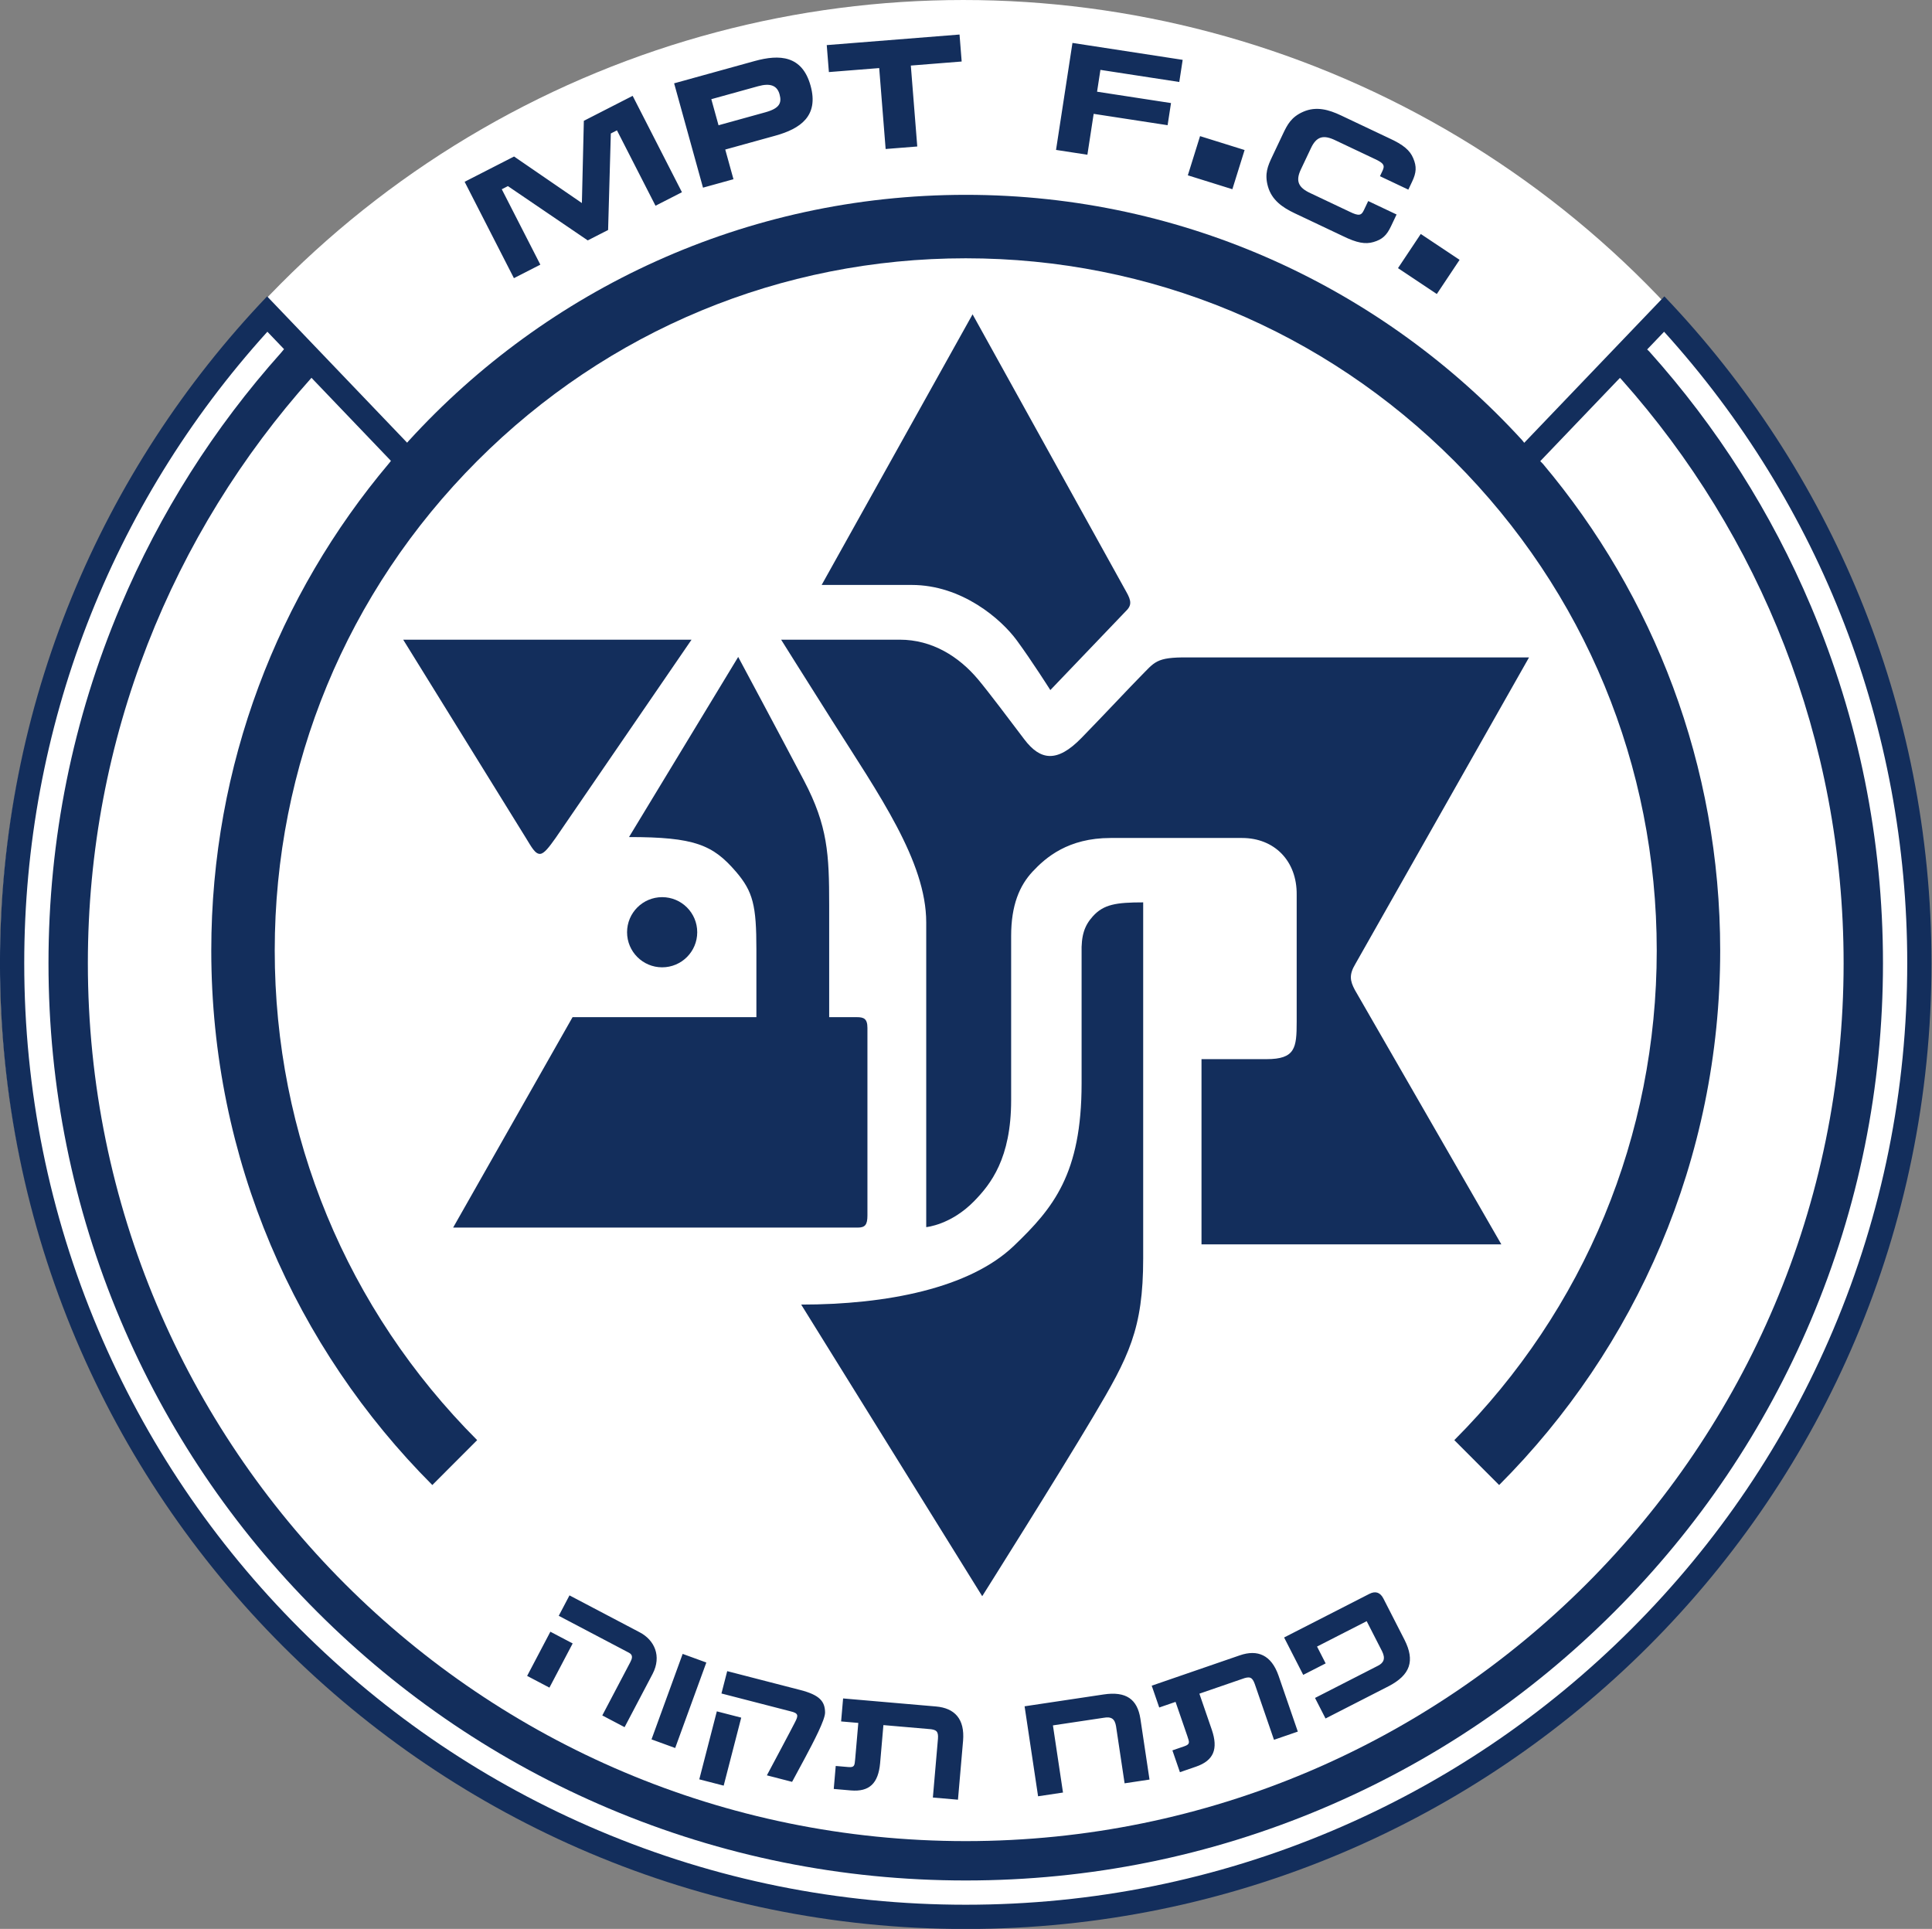
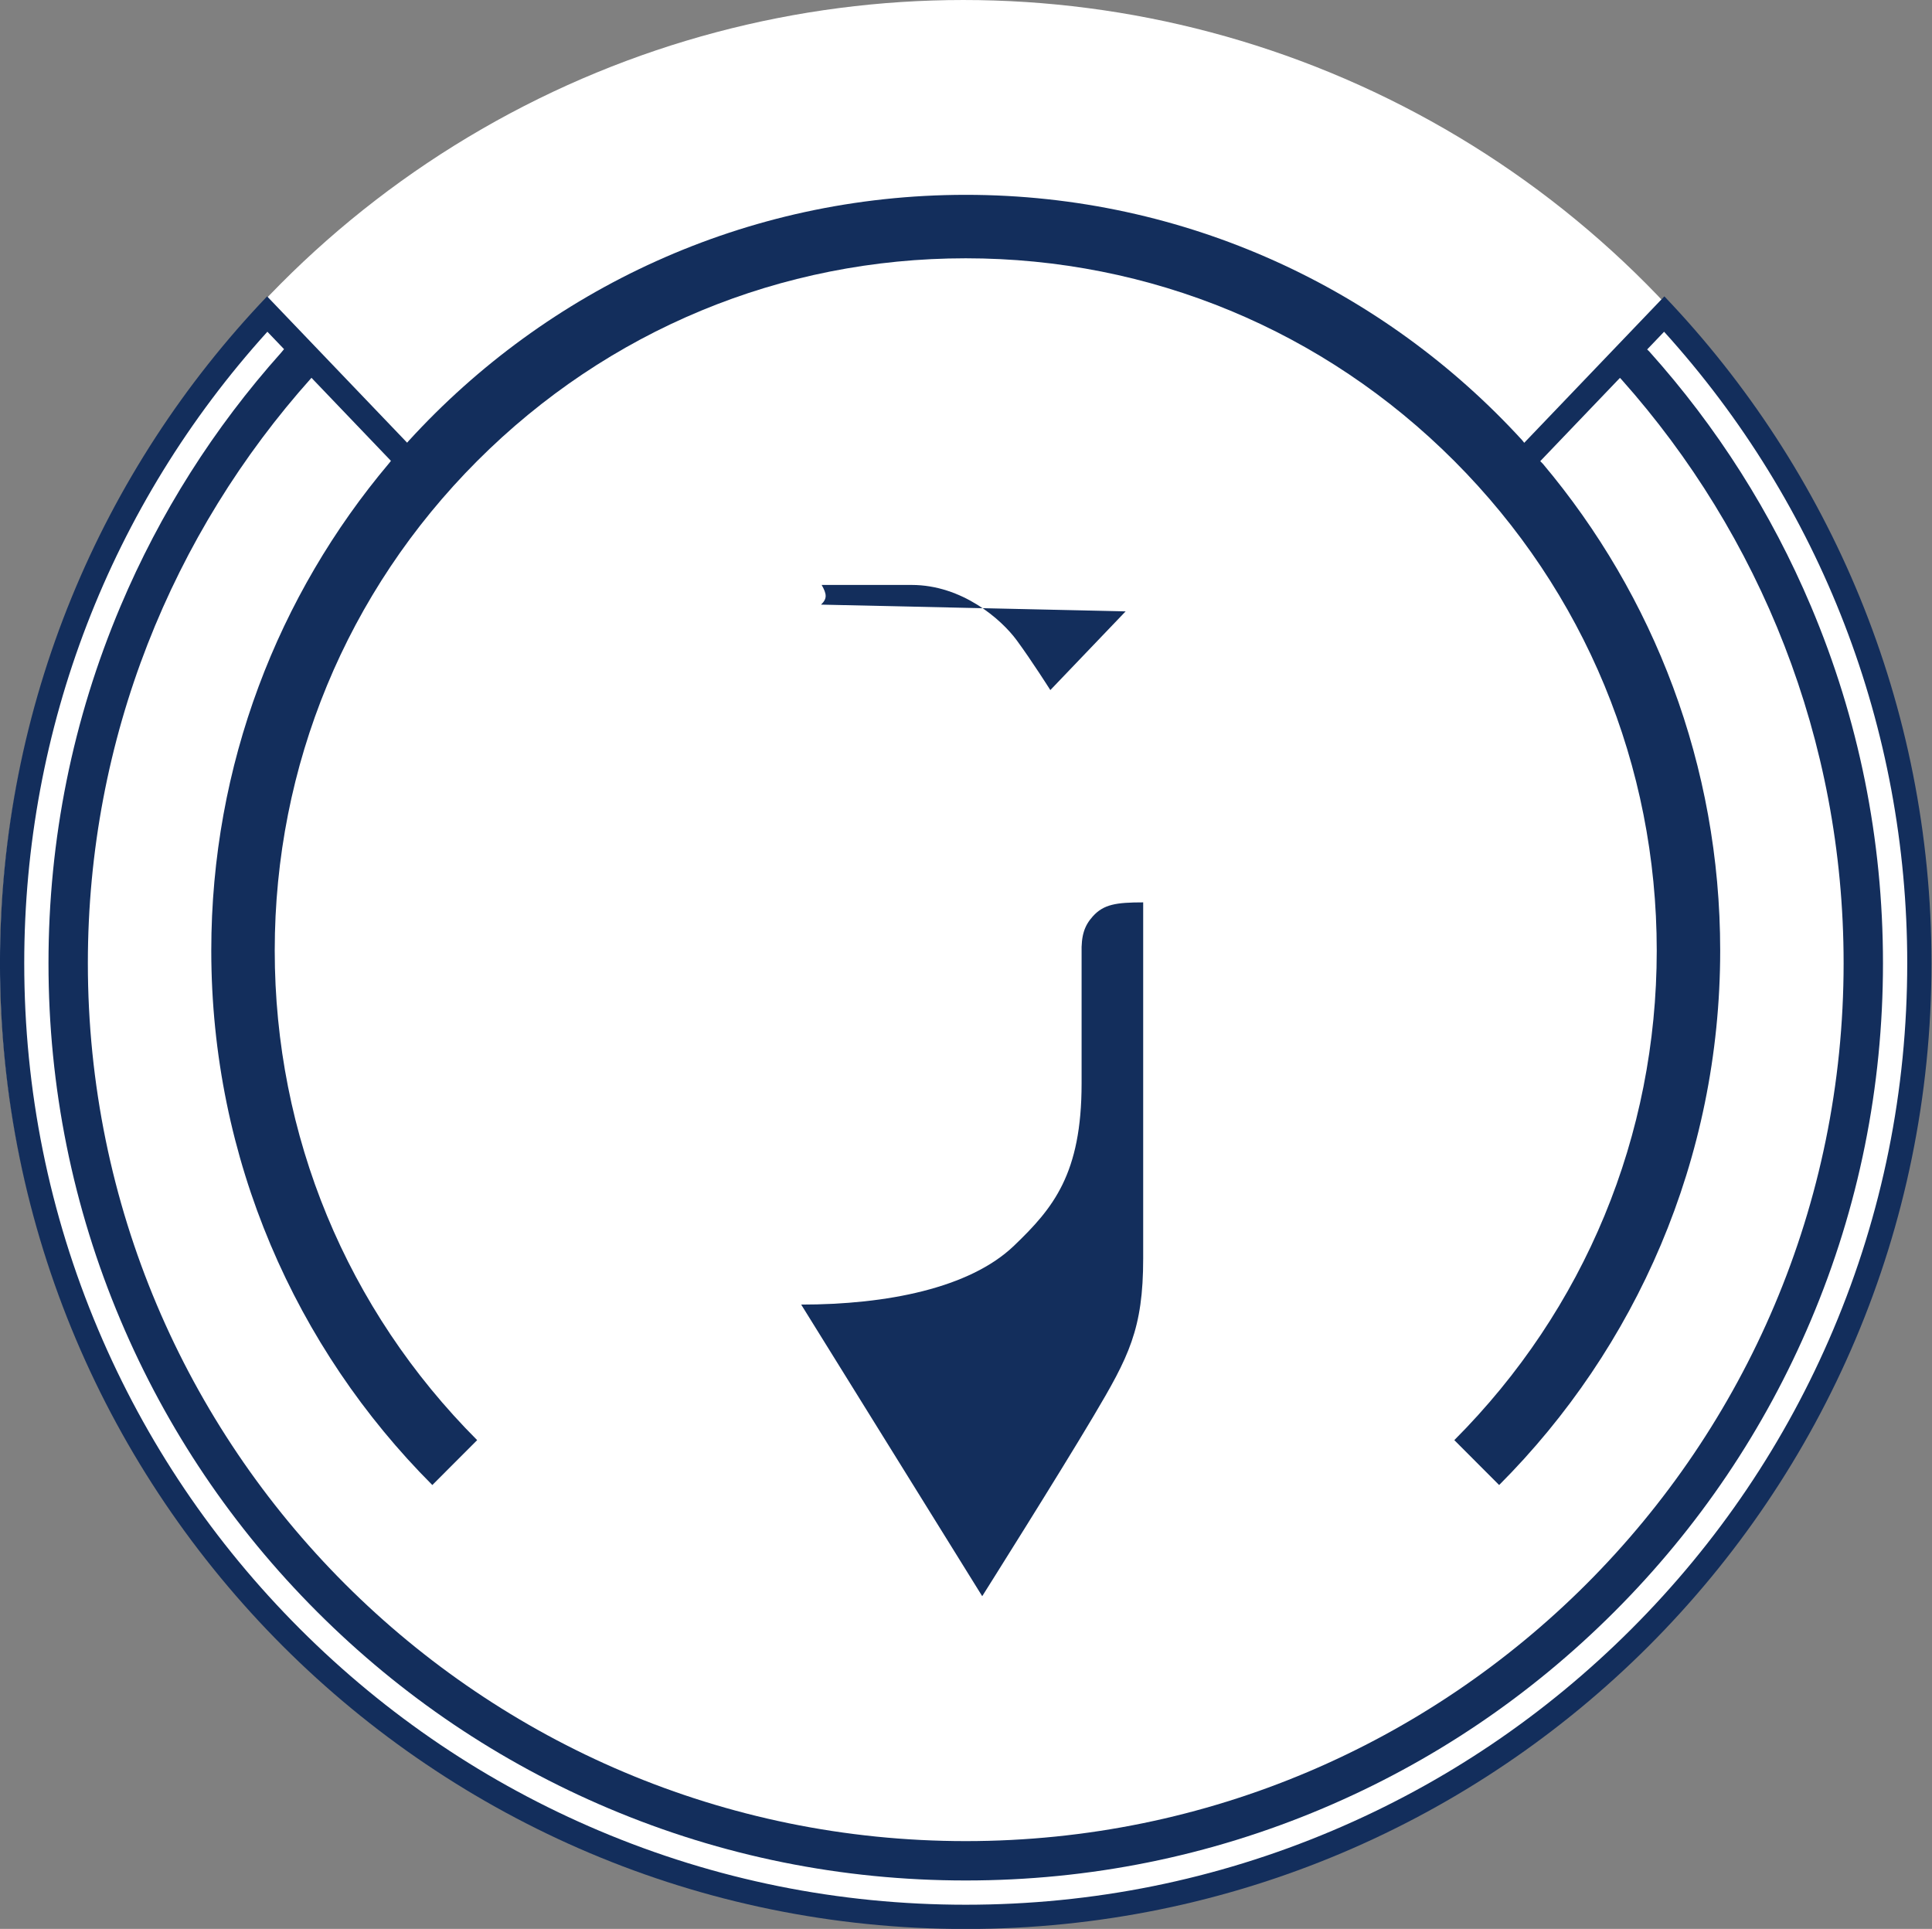
<svg xmlns="http://www.w3.org/2000/svg" viewBox="26.66 214.24 734.13 732.91">
  <rect x="26.66" y="214.24" width="734.13" height="732.91" fill="#808080" stroke="none" />
  <circle cx="392.745" cy="580.242" r="366" style="fill:#fff;fill-opacity:1;fill-rule:evenodd;stroke:none;stroke-width:1.333;stroke-opacity:1" />
  <path d="M295.792 625.343c-62.896 0-119.485-27.043-158.81-70.154l-.43-.492-39.912 41.707C49.463 546.988 20.492 480.04 20.492 406.328c0-152.042 123.256-275.3 275.3-275.3s275.3 123.258 275.3 275.3c0 73.714-28.97 140.66-76.148 190.076l-39.948-41.745-.593.75c-39.318 42.983-95.822 69.934-158.611 69.934" style="fill:#132e5c;fill-opacity:1;fill-rule:nonzero;stroke:none" transform="matrix(1.333 0 0 -1.333 -.667 1121.853)" />
  <path d="M100.658 580.376c-19.186-21.464-34.558-45.717-45.792-72.278-13.63-32.225-20.542-66.466-20.542-101.77s6.911-69.544 20.542-101.77c13.168-31.134 32.023-59.099 56.04-83.116s51.981-42.872 83.115-56.041c32.226-13.63 66.466-20.542 101.771-20.542s69.545 6.912 101.771 20.542c31.134 13.169 59.098 32.024 83.115 56.041s42.872 51.982 56.04 83.116c13.63 32.226 20.542 66.466 20.542 101.77s-6.911 69.545-20.542 101.77c-11.293 26.701-26.769 51.07-46.097 72.618l-.583.558 4.828 5.045c44.747-49.433 69.31-113.06 69.31-179.991 0-36.234-7.094-71.381-21.088-104.465-13.517-31.958-32.87-60.66-57.52-85.311-24.65-24.65-53.353-44.003-85.31-57.52-33.084-13.994-68.232-21.089-104.466-21.089s-71.382 7.095-104.465 21.088c-31.958 13.518-60.661 32.87-85.311 57.52-24.65 24.652-44.003 53.354-57.52 85.312-13.993 33.084-21.088 68.23-21.088 104.465 0 66.931 24.563 130.558 69.31 179.991l4.75-4.963z" style="fill:#fff;fill-opacity:1;fill-rule:nonzero;stroke:none" transform="matrix(1.333 0 0 -1.333 -.667 1121.853)" />
  <path d="M460.327 548.656c31.53-37.48 50.53-85.884 50.53-138.733 0-59.496-24.08-113.36-63.012-152.346l-12.78 12.8c37.211 37.273 57.705 86.832 57.705 139.546 0 52.715-20.494 102.274-57.704 139.546-37.204 37.264-86.665 57.786-139.274 57.786s-102.07-20.522-139.274-57.786c-37.21-37.272-57.703-86.83-57.703-139.546 0-52.714 20.493-102.273 57.703-139.546l-12.779-12.8c-38.931 38.986-63.012 92.85-63.012 152.346 0 52.962 19.08 101.46 50.731 138.972l.483.618-21.742 22.719-.909.955c-39.64-44.276-63.746-102.753-63.746-166.86 0-138.206 112.039-250.248 250.248-250.248S546.04 268.121 546.04 406.328c0 63.858-23.919 122.13-63.286 166.344l-.473.495c-7.645-7.987-16.696-17.444-22.718-23.738z" style="fill:#fff;fill-opacity:1;fill-rule:nonzero;stroke:none" transform="matrix(1.333 0 0 -1.333 -.667 1121.853)" />
-   <path d="m341.367 506.606-21.459-22.43s-5.29 8.357-9.576 14.187c-4.434 6.03-15.605 15.782-29.97 15.782h-25.64l43.02 77.14 43.805-79.07c1.503-2.635 1.597-3.927-.18-5.609" style="fill:#132e5c;fill-opacity:1;fill-rule:nonzero;stroke:none" transform="matrix(1.333 0 0 -1.333 -.667 1121.853)" />
-   <path d="M243.167 498.54h33.826c9.221 0 16.847-4.788 22.344-11.35 2.9-3.46 9.011-11.577 13.123-17.023 4.617-6.116 9.398-6.74 16.314.354 6.38 6.542 14.37 15.08 16.67 17.379 4.256 4.256 4.433 5.675 13.655 5.586h97.267l-49.525-87.413c-1.813-3.027-1.503-4.79-.128-7.366l41.762-72.535H363v52.802h18.532c8.2 0 8.6 3.192 8.6 10.64v36.176c.133 9.709-6.384 16.225-15.561 16.225h-37.506c-12.103 0-18.487-5.586-22.211-9.576s-6.118-9.575-6.118-18.354V367.27c0-16.625-5.852-23.94-10.507-28.729-6.647-6.837-13.699-7.447-13.699-7.447v86.848c0 17.423-13.566 36.576-26.866 57.59-8.266 13.06-14.497 23.009-14.497 23.009M174.54 437.494c1.121.124 2.46 1.87 4.356 4.543l38.735 56.504h-82.194l34.982-56.524c1.517-2.432 2.626-4.69 4.12-4.523" style="fill:#132e5c;fill-opacity:1;fill-rule:nonzero;stroke:none" transform="matrix(1.333 0 0 -1.333 -.667 1121.853)" />
+   <path d="m341.367 506.606-21.459-22.43s-5.29 8.357-9.576 14.187c-4.434 6.03-15.605 15.782-29.97 15.782h-25.64c1.503-2.635 1.597-3.927-.18-5.609" style="fill:#132e5c;fill-opacity:1;fill-rule:nonzero;stroke:none" transform="matrix(1.333 0 0 -1.333 -.667 1121.853)" />
  <path d="m248.886 309.015 51.604-83.125s21.546 34.181 31.654 51.205 14.231 24.871 14.231 45.087v101.48c-7.714 0-11.276-.559-14.364-3.99-2.394-2.66-3.325-5.453-3.192-10.507v-37.108c0-25.802-8.077-35.548-19.285-46.284-12.635-12.103-36.309-16.758-60.648-16.758" style="fill:#132e5c;fill-opacity:1;fill-rule:nonzero;stroke:none" transform="matrix(1.333 0 0 -1.333 -.667 1121.853)" />
-   <path d="M264.979 330.96H149.668l34.048 59.983h52.402v19.286c0 12.501-.931 16.491-5.852 22.21-6.595 7.665-11.837 9.842-30.457 9.842l31.122 51.339s11.97-22.345 18.753-35.245c6.783-12.901 7.182-21.015 7.182-35.511v-31.92h7.847c1.995 0 3.058-.4 3.058-3.06v-53.466c0-2.66-.664-3.458-2.792-3.458" style="fill:#132e5c;fill-opacity:1;fill-rule:nonzero;stroke:none" transform="matrix(1.333 0 0 -1.333 -.667 1121.853)" />
-   <path d="M219.252 415.15c0-5.524-4.477-10.001-10-10.001s-10 4.477-10 10 4.477 10 10 10 10-4.477 10-10M332.25 648.36l-1.779-11.586-8.939 1.373 4.684 30.499 31.418-4.826-.968-6.31-22.487 3.454-.018-.166-.893-5.817-.037-.24 21.077-3.238-.97-6.31-21.061 3.235zM391.38 632.696c-1.686-3.47-.723-5.322 2.723-6.902l11.12-5.265c2.683-1.323 3.357-1.053 4.068.449l1.228 2.593 8.089-3.83-1.598-3.374c-1.223-2.585-2.463-3.741-4.99-4.48-2.306-.674-4.694-.28-8.753 1.716l-13.704 6.489c-3.486 1.65-6.535 3.756-7.63 7.659-1.007 3.59-.036 5.83 1.216 8.475l3.074 6.49c1.252 2.645 2.367 4.815 5.783 6.312 3.714 1.626 7.276.602 10.762-1.048l13.704-6.489c4.114-1.875 5.934-3.472 6.874-5.683 1.03-2.423.921-4.115-.303-6.7l-1.081-2.283-8.09 3.83.712 1.502c.711 1.503.493 2.195-2.231 3.432l-11.12 5.265c-3.405 1.665-5.448 1.234-7.064-2.268zM371.798 626.943l-12.695 3.963 3.486 11.172 12.696-3.962zM271.125 661.476l1.835-23.07 9.015.718-1.834 23.068.242.02 14.253 1.133-.611 7.69-37.853-3.01.612-7.69 14.042 1.117zM186.931 646.443l13.914 7.117 14.05-27.472-7.533-3.853-10.992 21.492-1.748-.894-.775-27.51-5.801-2.967-22.758 15.474-1.749-.894 10.992-21.492-7.533-3.852-14.05 27.471 14.09 7.207 19.334-13.267zM225.327 645.165l-2.06 7.444.417.115 12.918 3.577c3.538.979 5.434.166 6.12-2.309.684-2.475-.008-4.004-4.062-5.126l-12.919-3.576zm2.393-6.779 13.78 3.814c7.178 1.987 12.451 5.621 10.065 14.24-2.385 8.62-8.777 9.025-15.955 7.038l-22.944-6.35 8.231-29.739 8.685 2.404-2.342 8.46zM430.08 597.073l-11.068 7.374 6.49 9.741 11.068-7.375zM183.746 212.422l-6.624-12.595-6.356 3.342 6.624 12.596zm14.8-23.863 7.986 15.186c2.633 5.077.525 9.642-3.654 11.839l-20.041 10.54-3.063-5.823 20.041-10.54c1.246-.654.866-1.699.341-2.71l-7.967-15.149zM215.099 209.445l-8.879-24.367 6.748-2.46 8.879 24.368zM264.922 189.79l-4.654.403.567 6.554 26.468-2.29c5.366-.465 8.234-3.583 7.733-9.748l-1.456-16.828-7.155.619 1.452 16.791c.147 2.084-.408 2.61-2.731 2.749l-12.639 1.093-.182.012-.94-10.866c-.526-5.695-3.015-8.216-8.381-7.752l-4.836.42.567 6.553 3.578-.31c1.854-.165 1.78.519 1.962 2.238l.895 10.336zM348.18 173.619l-2.603 17.362c-.86 5.519-4.037 7.867-10.482 6.9l-22.525-3.376 3.845-25.648 7.103 1.064-2.87 19.143 14.43 2.163c2.233.397 3.205-.263 3.564-2.429l2.436-16.244zM414.478 210.183l-4.393 8.588-14.15-7.236 2.454-4.8-6.394-3.27-5.45 10.657 24.305 12.43c1.657.847 3.029.502 3.966-1.258l6.056-11.842c3.028-5.995 1.637-9.993-4.49-13.201l-18.028-9.22-2.996 5.857 17.976 9.194c1.59.818 2.174 2.013 1.144 4.1M231.795 191.272l-5.002-19.382-6.954 1.796 5.002 19.38zm18.138-11.549c2.52 4.707 5.776 10.94 5.76 13.005-.026 3.217-1.59 5.012-7.064 6.424l-20.83 5.376-1.644-6.37 19.672-5.077c2.332-.539 2.293-1.199 1.28-3.143-.587-1.224-8.001-15.113-8.001-15.113l7.187-1.854s2.434 4.5 3.64 6.752M355.369 195.686l-4.417-1.522-2.143 6.22 25.118 8.652c5.094 1.755 8.98.07 11.025-5.767l5.502-15.971-6.791-2.339-5.489 15.934c-.711 1.964-1.432 2.22-3.612 1.404l-11.995-4.132-.17-.063 3.551-10.312c1.832-5.418.58-8.732-4.511-10.486l-4.59-1.581-2.142 6.22 3.395 1.168c1.76.603 1.416 1.197.885 2.843l-3.379 9.808z" style="fill:#132e5c;fill-opacity:1;fill-rule:nonzero;stroke:none" transform="matrix(1.333 0 0 -1.333 -.667 1121.853)" />
</svg>